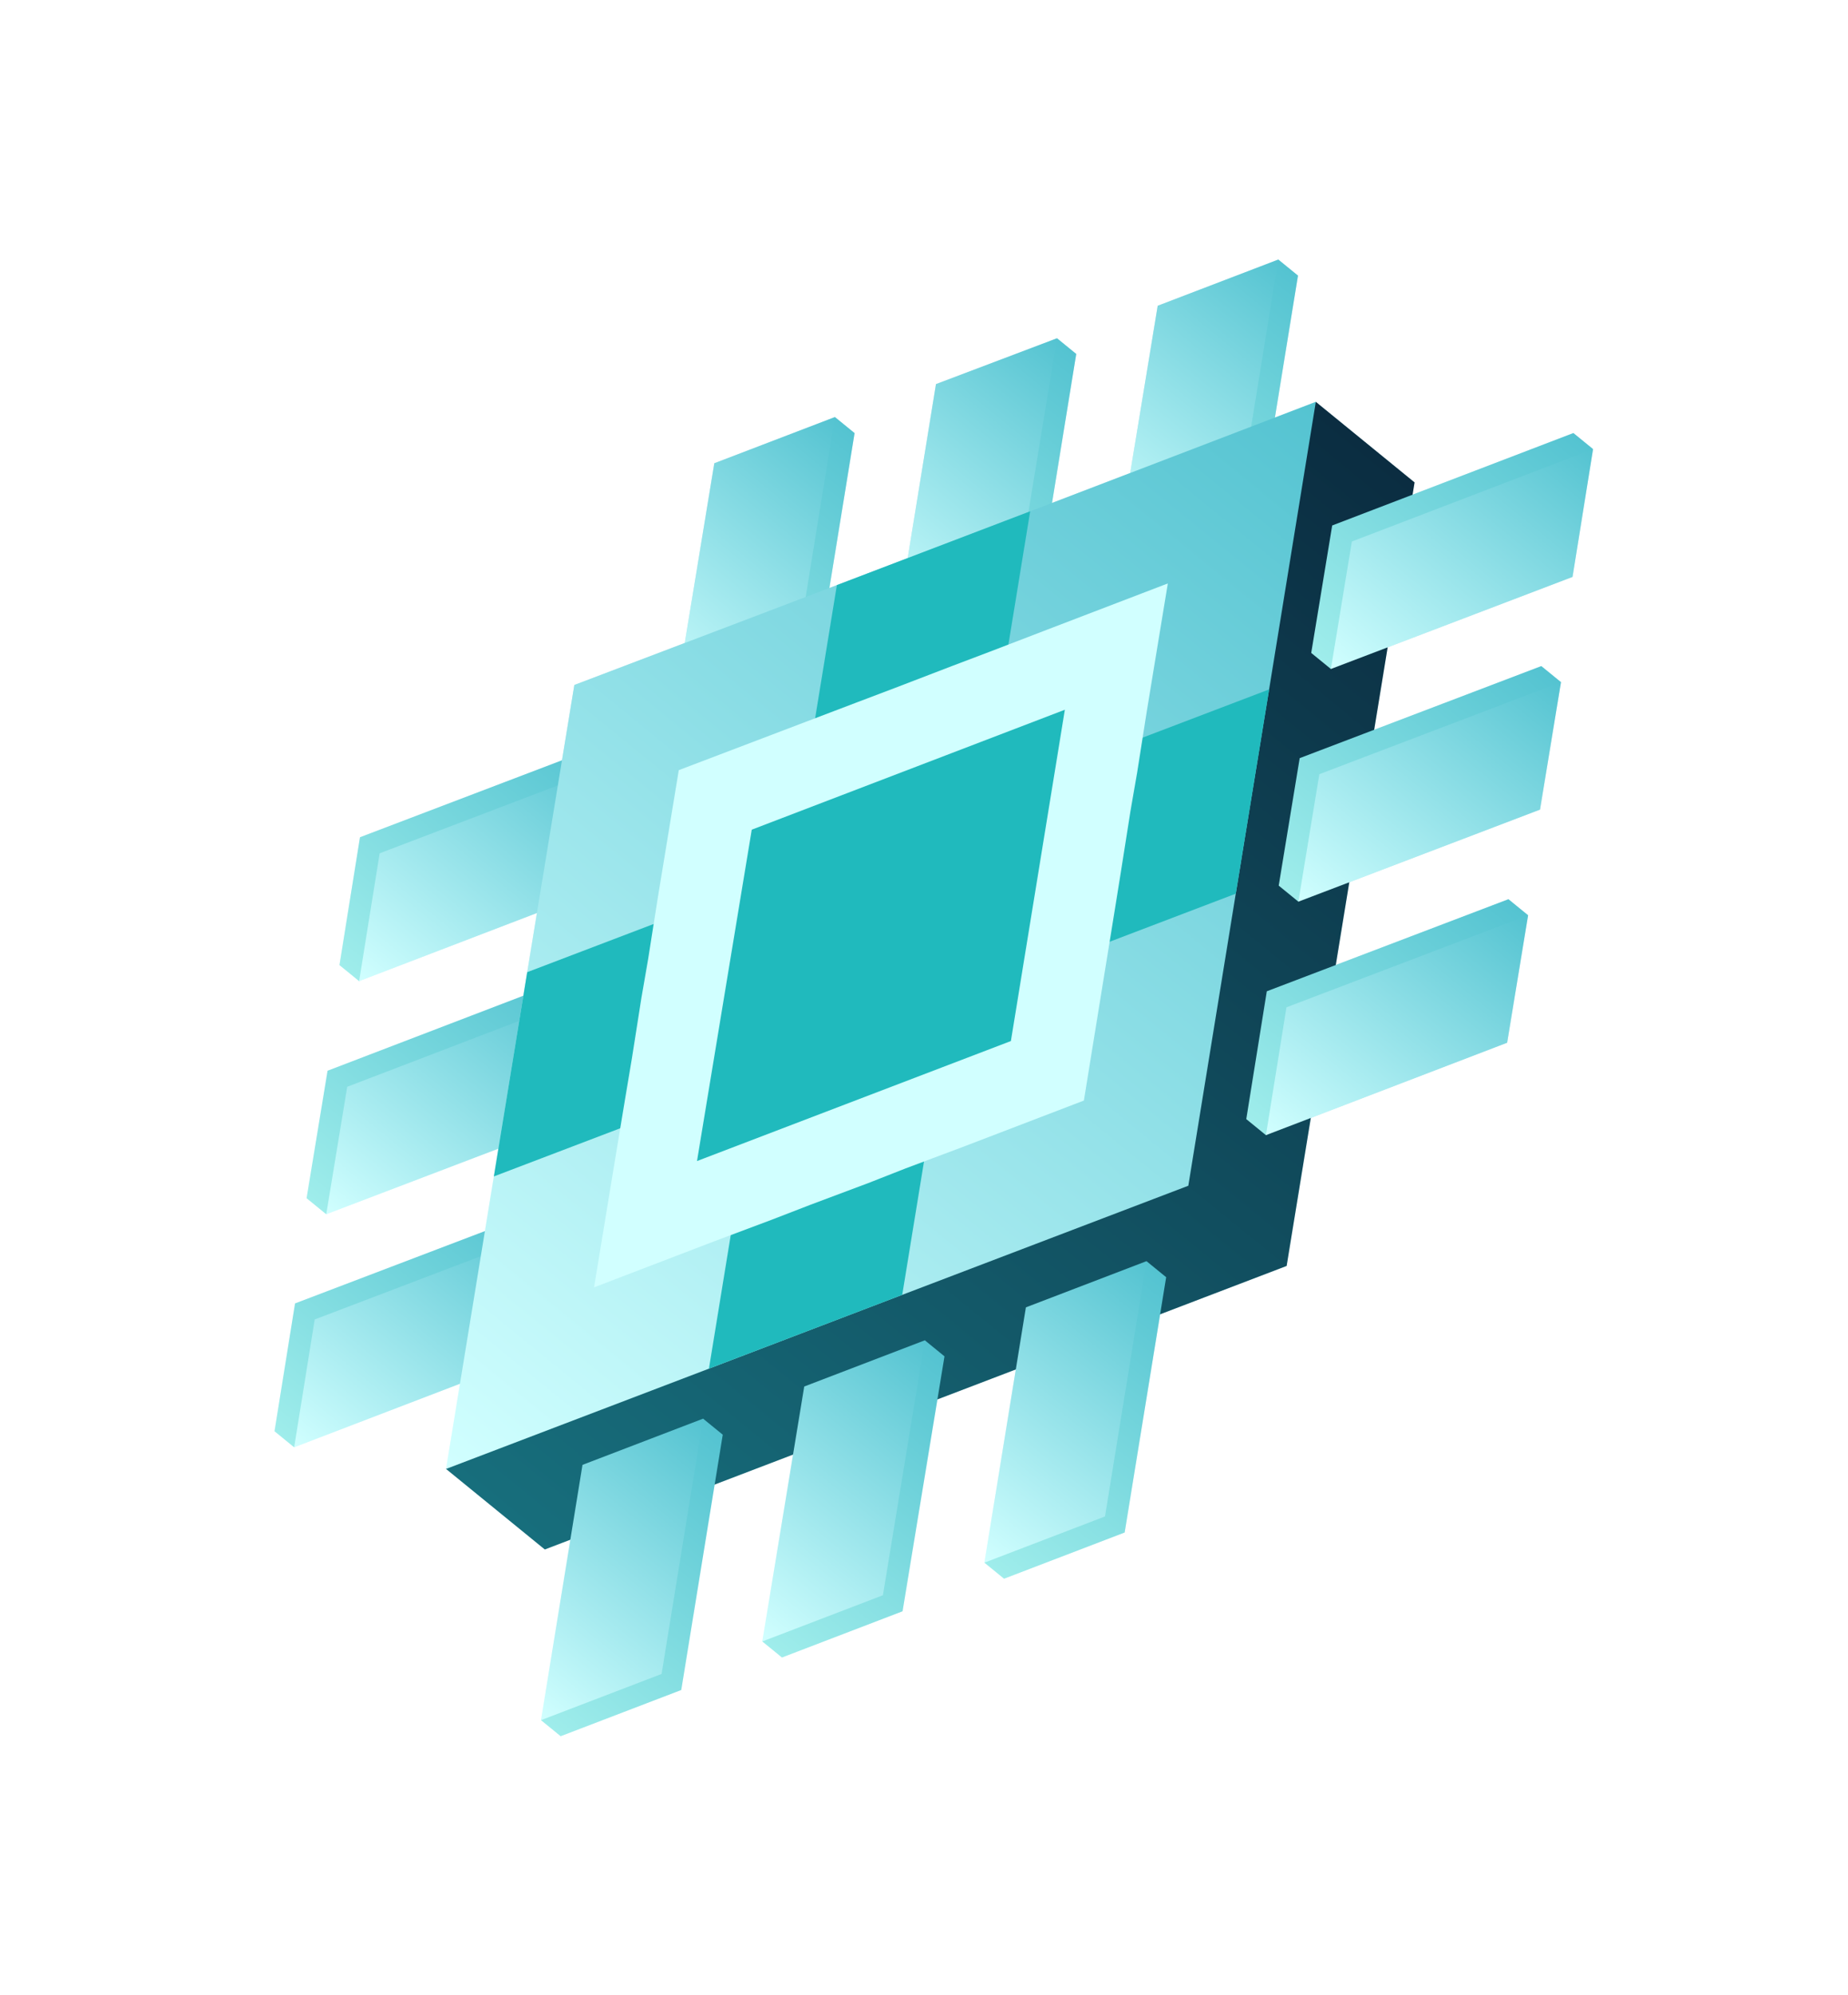
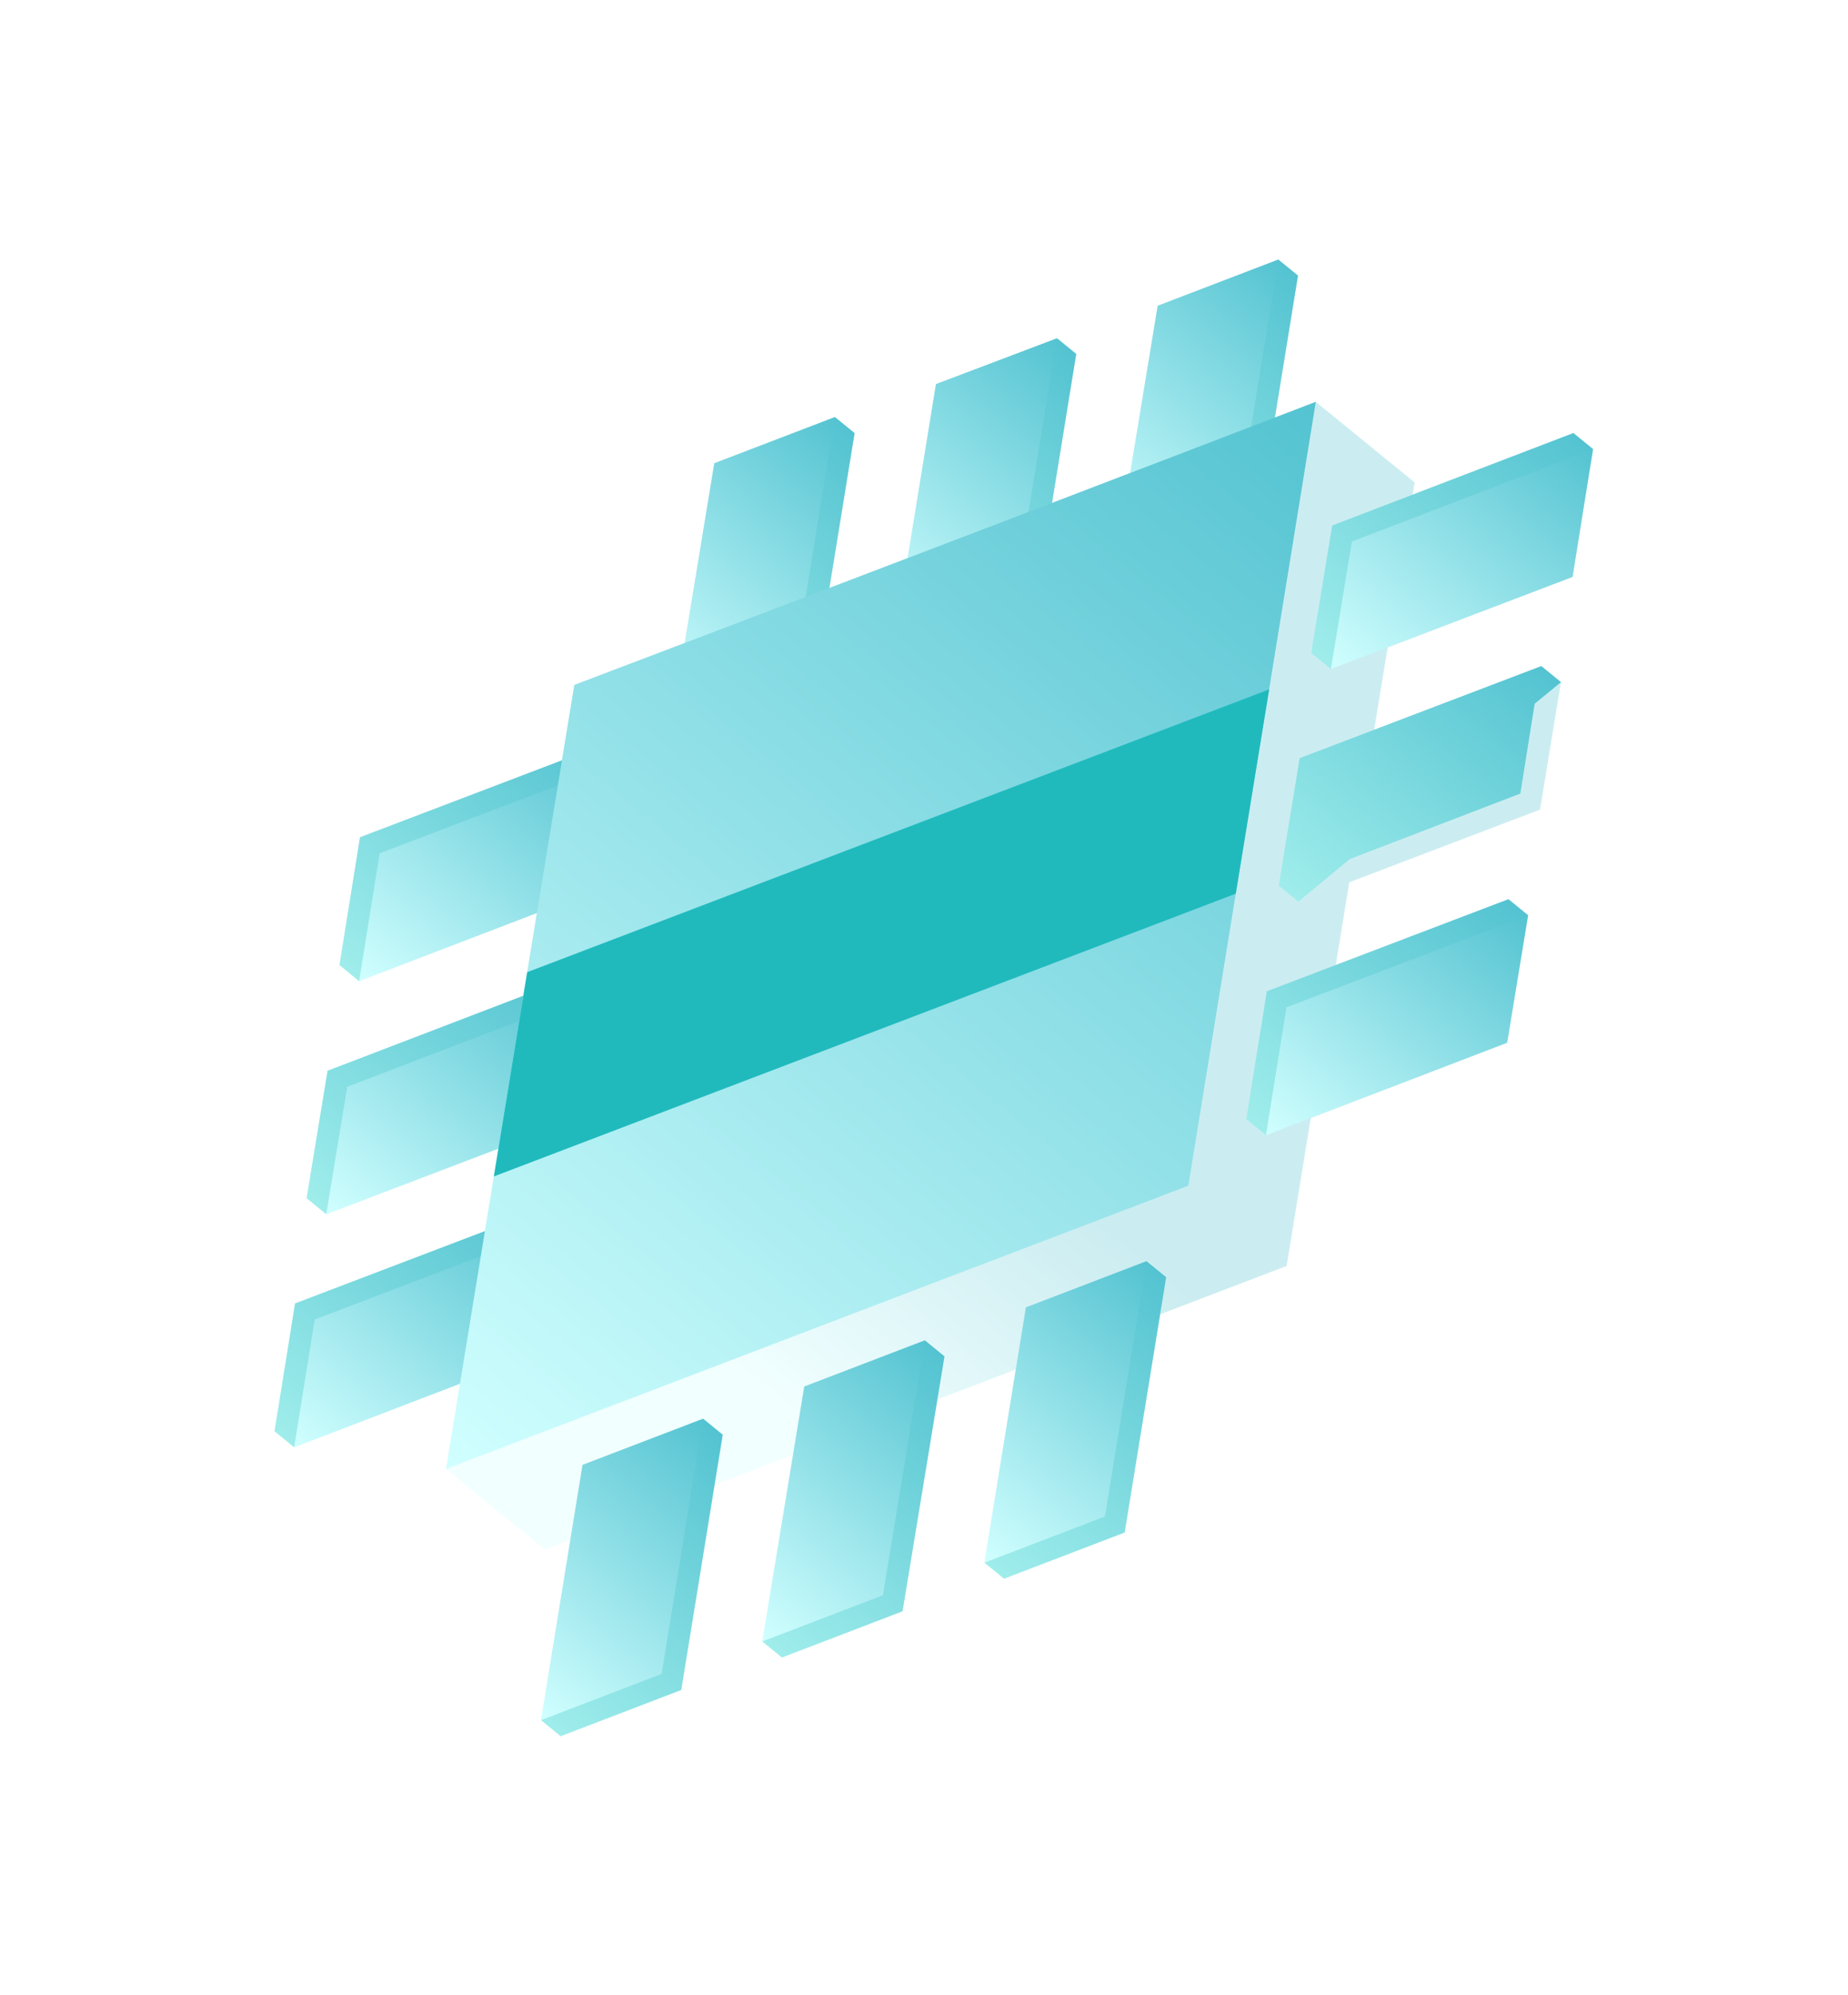
<svg xmlns="http://www.w3.org/2000/svg" width="177" height="191" viewBox="0 0 177 191" fill="none">
  <g filter="url(#filter0_f)">
    <path fill-rule="evenodd" clip-rule="evenodd" d="M46.445 117.875L47.3 112.642L47.735 109.984L31.248 116.263L29.365 114.727L31.373 102.522L50.127 95.339L50.495 93.085L51.425 87.419L34.397 93.942L32.514 92.406L34.48 80.166L53.825 72.799L55.01 65.585L65.585 61.564L68.416 44.356L79.967 39.932L81.851 41.468L79.44 56.297L80.155 56.025L86.938 53.436L89.647 36.778L101.239 32.388L103.081 33.889L100.761 48.157L108.25 45.288L110.884 29.276L122.435 24.852L124.319 26.387L122.109 39.979L126.028 38.477L135.487 46.19L135.295 47.364L150.698 41.464L152.582 43L150.616 55.239L132.907 61.984L131.619 69.874L147.626 63.778L149.509 65.314L147.501 77.519L129.233 84.476L127.94 92.397L144.477 86.099L146.36 87.635L144.352 99.84L125.547 107.043L123.233 121.212L111.116 125.842L107.719 146.734L96.168 151.159L94.284 149.623L97.292 131.124L89.785 133.993L86.447 154.278L74.896 158.703L73.013 157.167L75.956 139.277L68.449 142.145L65.251 161.815L53.7 166.239L51.816 164.703L54.625 147.427L52.181 148.361L42.721 140.649L44.054 132.494L28.175 138.576L26.292 137.04L28.258 124.801L46.445 117.875Z" fill="url(#paint0_linear)" fill-opacity="0.3" />
  </g>
  <path d="M50.805 119.625L49.394 128.192L33.068 134.456L28.175 138.576L26.292 137.04L28.258 124.801L51.402 115.987L53.285 117.522L50.805 119.625Z" fill="url(#paint1_linear)" />
  <path d="M28.175 138.576L51.278 129.728L53.286 117.522L30.142 126.337L28.175 138.576Z" fill="url(#paint2_linear)" />
  <path d="M53.912 97.269L52.509 105.913L36.217 112.134L31.248 116.263L29.365 114.727L31.373 102.522L54.475 93.673L56.358 95.209L53.912 97.269Z" fill="url(#paint3_linear)" />
  <path d="M31.248 116.263L54.392 107.448L56.358 95.209L33.256 104.058L31.248 116.263Z" fill="url(#paint4_linear)" />
  <path d="M57.061 74.948L55.616 83.557L39.324 89.779L34.397 93.942L32.514 92.406L34.48 80.166L57.624 71.352L59.507 72.888L57.061 74.948Z" fill="url(#paint5_linear)" />
  <path d="M34.397 93.942L57.499 85.093L59.507 72.888L36.363 81.702L34.397 93.942Z" fill="url(#paint6_linear)" />
  <path d="M78.442 42.743L70.3 45.892L67.485 63.103L64.4 68.767L66.284 70.303L77.876 65.912L81.851 41.468L79.967 39.932L78.442 42.743Z" fill="url(#paint7_linear)" />
  <path d="M64.4 68.767L68.416 44.356L79.967 39.932L75.993 64.377L64.4 68.767Z" fill="url(#paint8_linear)" />
  <path d="M99.68 35.241L91.53 38.314L88.716 55.525L85.672 61.223L87.556 62.759L99.107 58.334L103.081 33.89L101.24 32.388L99.68 35.241Z" fill="url(#paint9_linear)" />
  <path d="M85.672 61.223L89.647 36.778L101.24 32.388L97.223 56.798L85.672 61.223Z" fill="url(#paint10_linear)" />
  <path d="M120.91 27.663L112.768 30.811L109.954 48.022L106.868 53.686L108.752 55.222L120.345 50.832L124.319 26.387L122.436 24.852L120.91 27.663Z" fill="url(#paint11_linear)" />
  <path d="M106.868 53.686L110.884 29.276L122.435 24.852L118.461 49.296L106.868 53.686Z" fill="url(#paint12_linear)" />
-   <path d="M112.64 54.897L64.469 73.298L56.109 124.229L42.721 140.649L52.181 148.361L123.233 121.212L135.487 46.19L126.028 38.477L112.64 54.897Z" fill="url(#paint13_linear)" />
  <path d="M126.028 38.477L121.555 66.011L118.361 85.569L113.816 113.533L86.414 123.98L67.901 131.047L42.721 140.649L47.3 112.642L50.495 93.085L55.01 65.585L80.155 56.025L98.668 48.958L126.028 38.477Z" fill="url(#paint14_linear)" />
-   <path d="M98.669 48.958L86.415 123.98L67.901 131.047L80.155 56.025L98.669 48.958Z" fill="#20BABD" />
  <path d="M143.914 89.695L142.469 98.304L126.177 104.526L121.25 108.689L119.367 107.153L121.333 94.914L144.477 86.099L146.36 87.635L143.914 89.695Z" fill="url(#paint15_linear)" />
  <path d="M121.25 108.689L144.352 99.84L146.36 87.635L123.216 96.449L121.25 108.689Z" fill="url(#paint16_linear)" />
  <path d="M146.987 67.382L145.618 75.983L129.292 82.247L124.357 86.333L122.474 84.797L124.482 72.592L147.626 63.778L149.509 65.314L146.987 67.382Z" fill="url(#paint17_linear)" />
-   <path d="M124.357 86.333L147.501 77.519L149.509 65.314L126.365 74.128L124.357 86.333Z" fill="url(#paint18_linear)" />
  <path d="M150.135 45.06L148.732 53.704L132.399 59.892L127.472 64.054L125.588 62.518L127.596 50.313L150.698 41.464L152.582 43L150.135 45.06Z" fill="url(#paint19_linear)" />
  <path d="M127.472 64.054L150.616 55.239L152.582 43L129.48 51.849L127.472 64.054Z" fill="url(#paint20_linear)" />
  <path d="M121.556 66.011L118.361 85.569L47.301 112.642L50.495 93.085L121.556 66.011Z" fill="#20BABD" />
-   <path d="M111.853 55.863L109.844 68.068L108.928 73.893L108.27 77.691L107.353 83.515L106.737 87.347L105.786 93.214L103.813 105.377L92.261 109.801L86.741 111.872L83.153 113.281L77.632 115.351L73.969 116.768L68.448 118.839L56.897 123.263L58.905 111.058L59.863 105.268L60.514 101.393L61.43 95.569L62.088 91.771L63.005 85.947L65.013 73.741L76.53 69.359L82.085 67.246L85.714 65.871L91.193 63.767L94.823 62.392L100.302 60.287L111.853 55.863Z" fill="#D1FFFF" />
-   <path d="M66.758 111.169L96.823 99.678L101.991 67.957L72.003 79.44L66.758 111.169Z" fill="#20BABD" />
  <path d="M65.824 138.722L57.674 141.795L54.826 159.047L51.817 164.703L53.7 166.239L65.251 161.815L69.225 137.37L67.342 135.835L65.824 138.722Z" fill="url(#paint21_linear)" />
  <path d="M51.816 164.703L55.791 140.259L67.342 135.835L63.367 160.279L51.816 164.703Z" fill="url(#paint22_linear)" />
  <path d="M87.054 131.143L78.871 134.258L76.098 151.503L73.013 157.167L74.896 158.703L86.447 154.278L90.463 129.868L88.58 128.332L87.054 131.143Z" fill="url(#paint23_linear)" />
  <path d="M73.012 157.167L77.029 132.757L88.58 128.332L84.564 152.743L73.012 157.167Z" fill="url(#paint24_linear)" />
  <path d="M108.326 123.599L100.142 126.714L97.328 143.925L94.285 149.623L96.168 151.159L107.719 146.734L111.694 122.29L109.81 120.754L108.326 123.599Z" fill="url(#paint25_linear)" />
  <path d="M94.284 149.623L98.259 125.178L109.81 120.754L105.836 145.198L94.284 149.623Z" fill="url(#paint26_linear)" />
  <defs>
    <filter id="filter0_f" x="2.292" y="0.851" width="174.29" height="189.388" filterUnits="userSpaceOnUse" color-interpolation-filters="sRGB">
      <feFlood flood-opacity="0" result="BackgroundImageFix" />
      <feBlend mode="normal" in="SourceGraphic" in2="BackgroundImageFix" result="shape" />
      <feGaussianBlur stdDeviation="12" result="effect1_foregroundBlur" />
    </filter>
    <linearGradient id="paint0_linear" x1="91.871" y1="147.664" x2="112.211" y2="122.718" gradientUnits="userSpaceOnUse">
      <stop stop-color="#D1FFFF" />
      <stop offset="1" stop-color="#54C3D1" />
    </linearGradient>
    <linearGradient id="paint1_linear" x1="28.655" y1="138.989" x2="48.995" y2="114.043" gradientUnits="userSpaceOnUse">
      <stop stop-color="#9FEDEB" />
      <stop offset="1" stop-color="#54C3D1" />
    </linearGradient>
    <linearGradient id="paint2_linear" x1="30.536" y1="140.523" x2="50.876" y2="115.577" gradientUnits="userSpaceOnUse">
      <stop stop-color="#D1FFFF" />
      <stop offset="1" stop-color="#54C3D1" />
    </linearGradient>
    <linearGradient id="paint3_linear" x1="31.774" y1="116.668" x2="52.114" y2="91.722" gradientUnits="userSpaceOnUse">
      <stop stop-color="#9FEDEB" />
      <stop offset="1" stop-color="#54C3D1" />
    </linearGradient>
    <linearGradient id="paint4_linear" x1="33.656" y1="118.202" x2="53.996" y2="93.255" gradientUnits="userSpaceOnUse">
      <stop stop-color="#D1FFFF" />
      <stop offset="1" stop-color="#54C3D1" />
    </linearGradient>
    <linearGradient id="paint5_linear" x1="34.894" y1="94.346" x2="55.234" y2="69.4" gradientUnits="userSpaceOnUse">
      <stop stop-color="#9FEDEB" />
      <stop offset="1" stop-color="#54C3D1" />
    </linearGradient>
    <linearGradient id="paint6_linear" x1="36.775" y1="95.88" x2="57.115" y2="70.934" gradientUnits="userSpaceOnUse">
      <stop stop-color="#D1FFFF" />
      <stop offset="1" stop-color="#54C3D1" />
    </linearGradient>
    <linearGradient id="paint7_linear" x1="63.911" y1="68.361" x2="84.251" y2="43.415" gradientUnits="userSpaceOnUse">
      <stop stop-color="#9FEDEB" />
      <stop offset="1" stop-color="#54C3D1" />
    </linearGradient>
    <linearGradient id="paint8_linear" x1="62.029" y1="66.827" x2="82.369" y2="41.881" gradientUnits="userSpaceOnUse">
      <stop stop-color="#D1FFFF" />
      <stop offset="1" stop-color="#54C3D1" />
    </linearGradient>
    <linearGradient id="paint9_linear" x1="85.147" y1="60.812" x2="105.487" y2="35.865" gradientUnits="userSpaceOnUse">
      <stop stop-color="#9FEDEB" />
      <stop offset="1" stop-color="#54C3D1" />
    </linearGradient>
    <linearGradient id="paint10_linear" x1="83.266" y1="59.278" x2="103.606" y2="34.331" gradientUnits="userSpaceOnUse">
      <stop stop-color="#D1FFFF" />
      <stop offset="1" stop-color="#54C3D1" />
    </linearGradient>
    <linearGradient id="paint11_linear" x1="106.384" y1="53.262" x2="126.724" y2="28.316" gradientUnits="userSpaceOnUse">
      <stop stop-color="#9FEDEB" />
      <stop offset="1" stop-color="#54C3D1" />
    </linearGradient>
    <linearGradient id="paint12_linear" x1="104.502" y1="51.728" x2="124.843" y2="26.782" gradientUnits="userSpaceOnUse">
      <stop stop-color="#D1FFFF" />
      <stop offset="1" stop-color="#54C3D1" />
    </linearGradient>
    <linearGradient id="paint13_linear" x1="52.197" y1="148.357" x2="135.491" y2="46.202" gradientUnits="userSpaceOnUse">
      <stop stop-color="#176E7C" />
      <stop offset="1" stop-color="#0B2D41" />
    </linearGradient>
    <linearGradient id="paint14_linear" x1="42.747" y1="140.65" x2="126.038" y2="38.497" gradientUnits="userSpaceOnUse">
      <stop stop-color="#D1FFFF" />
      <stop offset="1" stop-color="#54C3D1" />
    </linearGradient>
    <linearGradient id="paint15_linear" x1="121.75" y1="109.098" x2="142.09" y2="84.152" gradientUnits="userSpaceOnUse">
      <stop stop-color="#9FEDEB" />
      <stop offset="1" stop-color="#54C3D1" />
    </linearGradient>
    <linearGradient id="paint16_linear" x1="123.631" y1="110.632" x2="143.971" y2="85.686" gradientUnits="userSpaceOnUse">
      <stop stop-color="#D1FFFF" />
      <stop offset="1" stop-color="#54C3D1" />
    </linearGradient>
    <linearGradient id="paint17_linear" x1="124.87" y1="86.776" x2="145.21" y2="61.83" gradientUnits="userSpaceOnUse">
      <stop stop-color="#9FEDEB" />
      <stop offset="1" stop-color="#54C3D1" />
    </linearGradient>
    <linearGradient id="paint18_linear" x1="126.751" y1="88.31" x2="147.091" y2="63.364" gradientUnits="userSpaceOnUse">
      <stop stop-color="#D1FFFF" />
      <stop offset="1" stop-color="#54C3D1" />
    </linearGradient>
    <linearGradient id="paint19_linear" x1="127.989" y1="64.455" x2="148.329" y2="39.509" gradientUnits="userSpaceOnUse">
      <stop stop-color="#9FEDEB" />
      <stop offset="1" stop-color="#54C3D1" />
    </linearGradient>
    <linearGradient id="paint20_linear" x1="129.87" y1="65.989" x2="150.21" y2="41.043" gradientUnits="userSpaceOnUse">
      <stop stop-color="#D1FFFF" />
      <stop offset="1" stop-color="#54C3D1" />
    </linearGradient>
    <linearGradient id="paint21_linear" x1="51.279" y1="164.297" x2="71.619" y2="139.351" gradientUnits="userSpaceOnUse">
      <stop stop-color="#9FEDEB" />
      <stop offset="1" stop-color="#54C3D1" />
    </linearGradient>
    <linearGradient id="paint22_linear" x1="49.398" y1="162.763" x2="69.738" y2="137.817" gradientUnits="userSpaceOnUse">
      <stop stop-color="#D1FFFF" />
      <stop offset="1" stop-color="#54C3D1" />
    </linearGradient>
    <linearGradient id="paint23_linear" x1="72.516" y1="156.747" x2="92.856" y2="131.801" gradientUnits="userSpaceOnUse">
      <stop stop-color="#9FEDEB" />
      <stop offset="1" stop-color="#54C3D1" />
    </linearGradient>
    <linearGradient id="paint24_linear" x1="70.635" y1="155.213" x2="90.975" y2="130.267" gradientUnits="userSpaceOnUse">
      <stop stop-color="#D1FFFF" />
      <stop offset="1" stop-color="#54C3D1" />
    </linearGradient>
    <linearGradient id="paint25_linear" x1="93.752" y1="149.198" x2="114.093" y2="124.252" gradientUnits="userSpaceOnUse">
      <stop stop-color="#9FEDEB" />
      <stop offset="1" stop-color="#54C3D1" />
    </linearGradient>
    <linearGradient id="paint26_linear" x1="91.871" y1="147.664" x2="112.211" y2="122.718" gradientUnits="userSpaceOnUse">
      <stop stop-color="#D1FFFF" />
      <stop offset="1" stop-color="#54C3D1" />
    </linearGradient>
  </defs>
</svg>